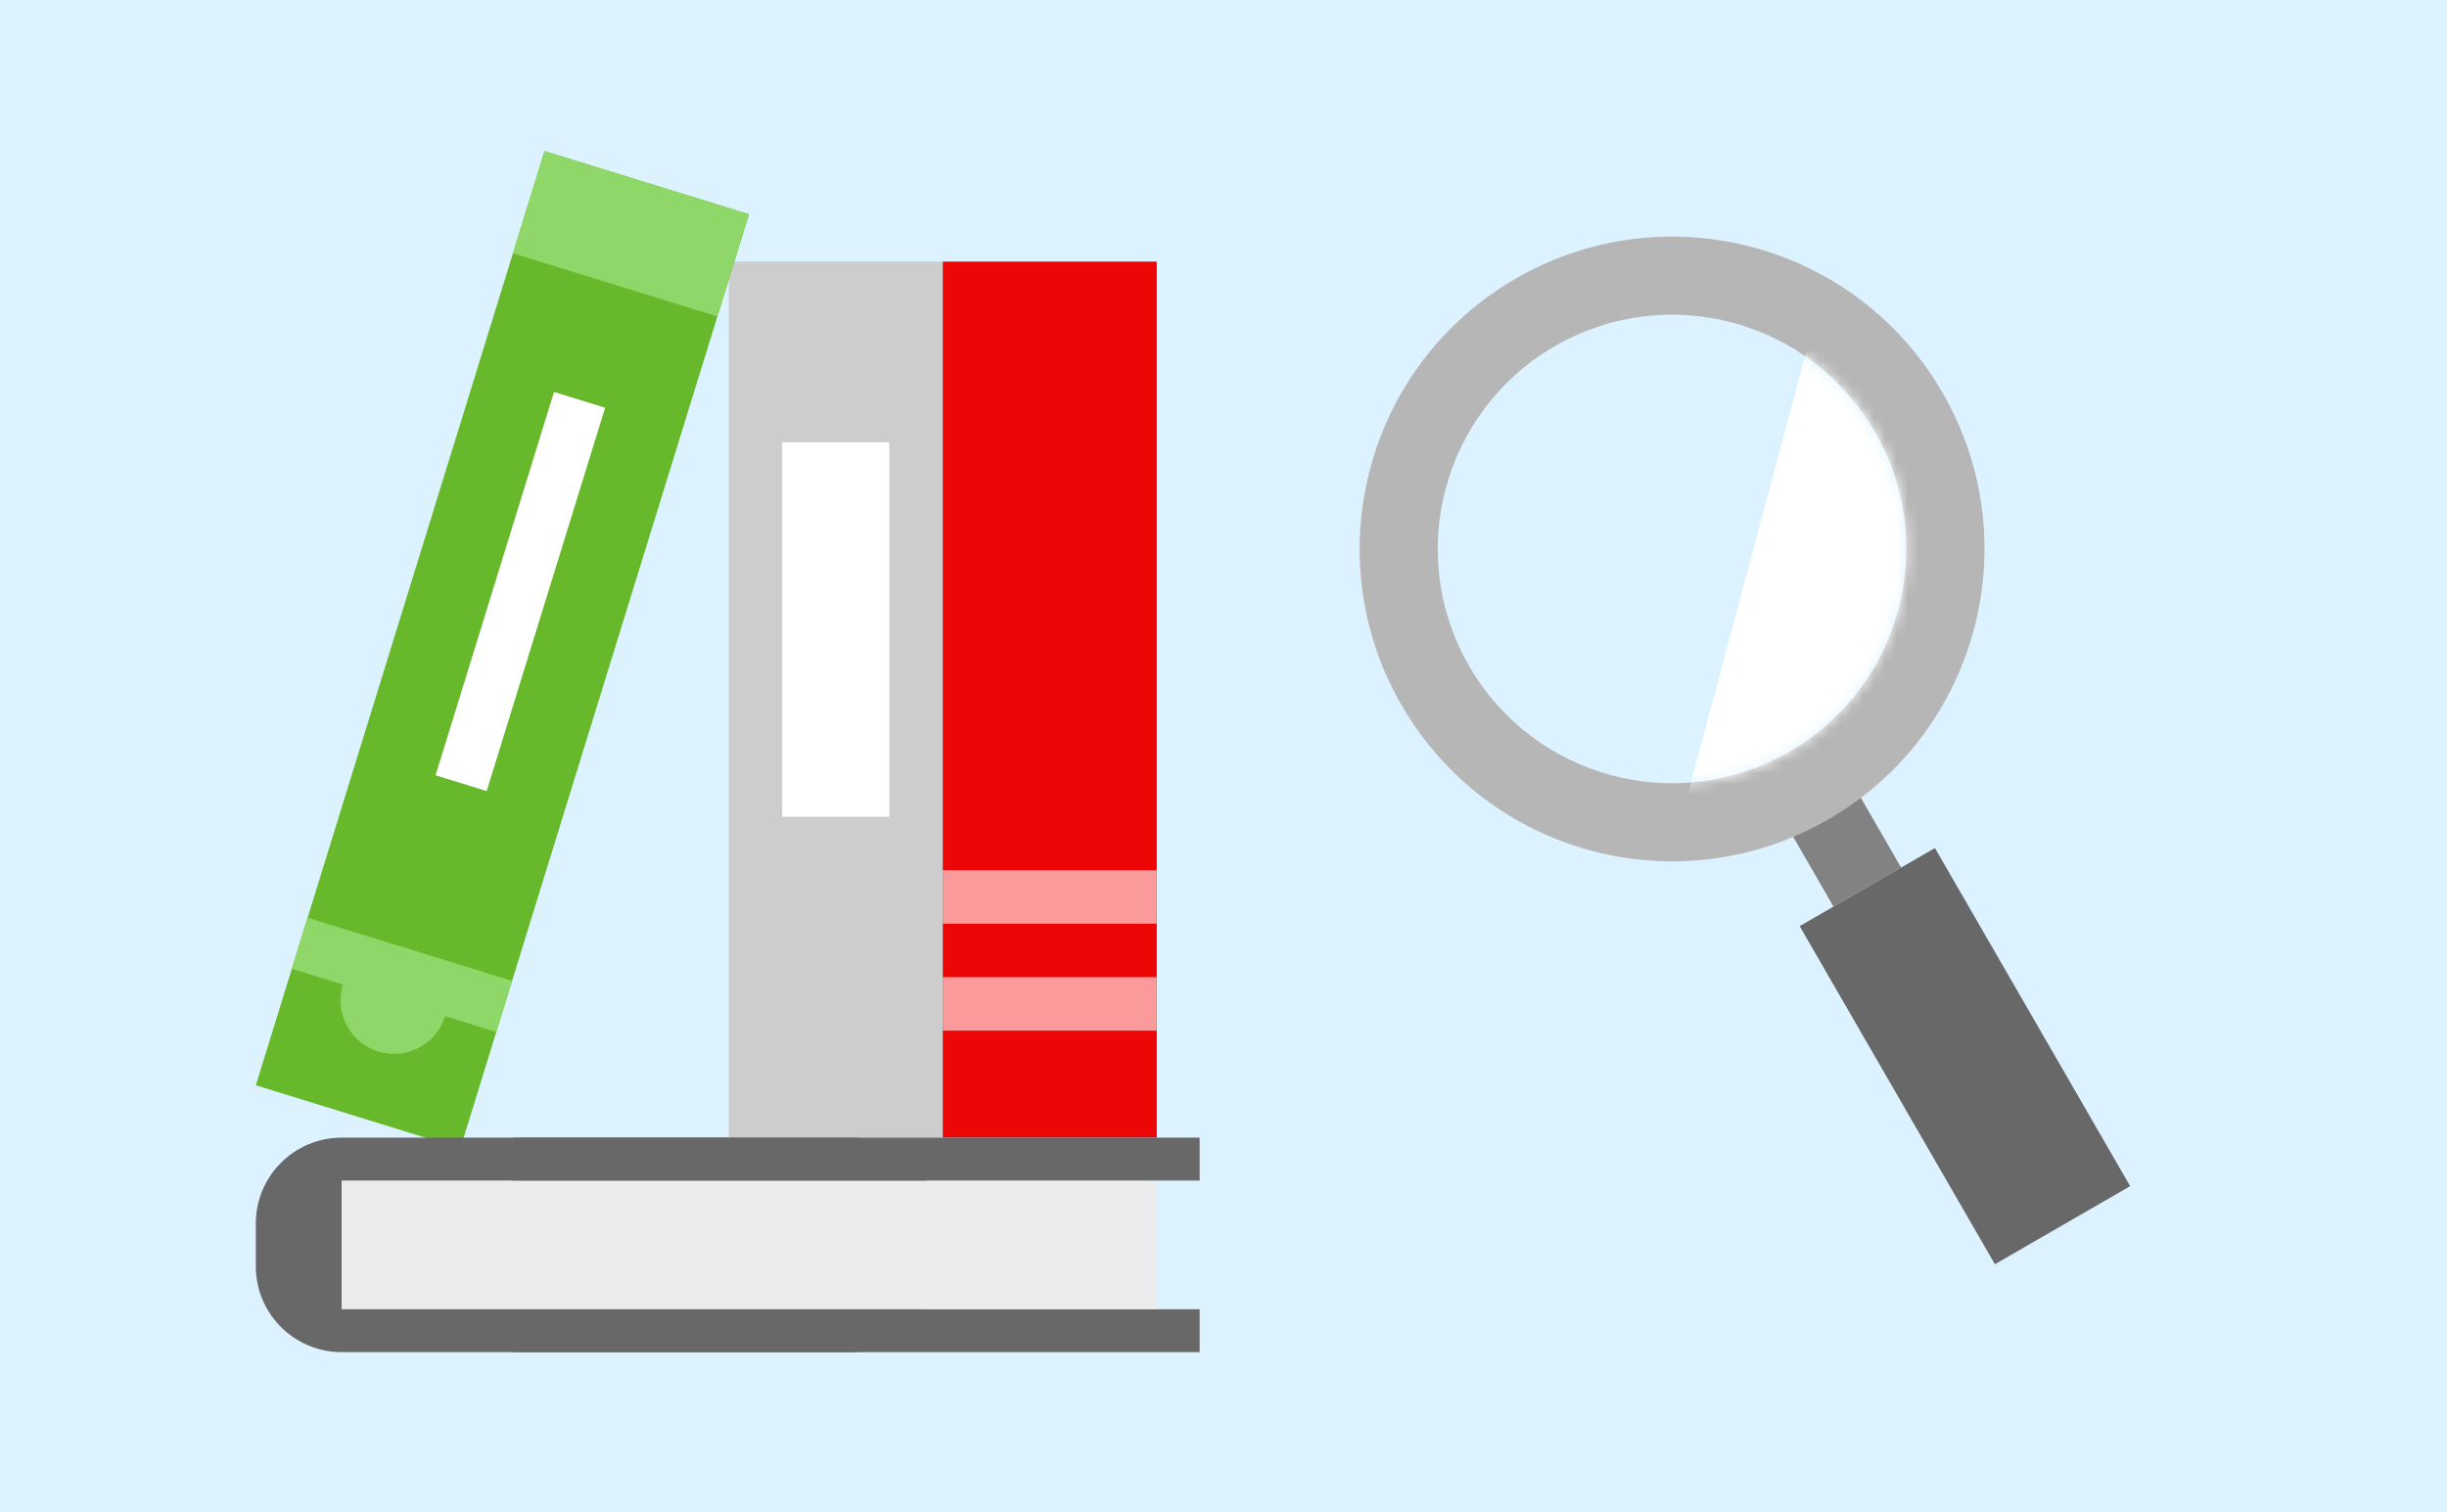
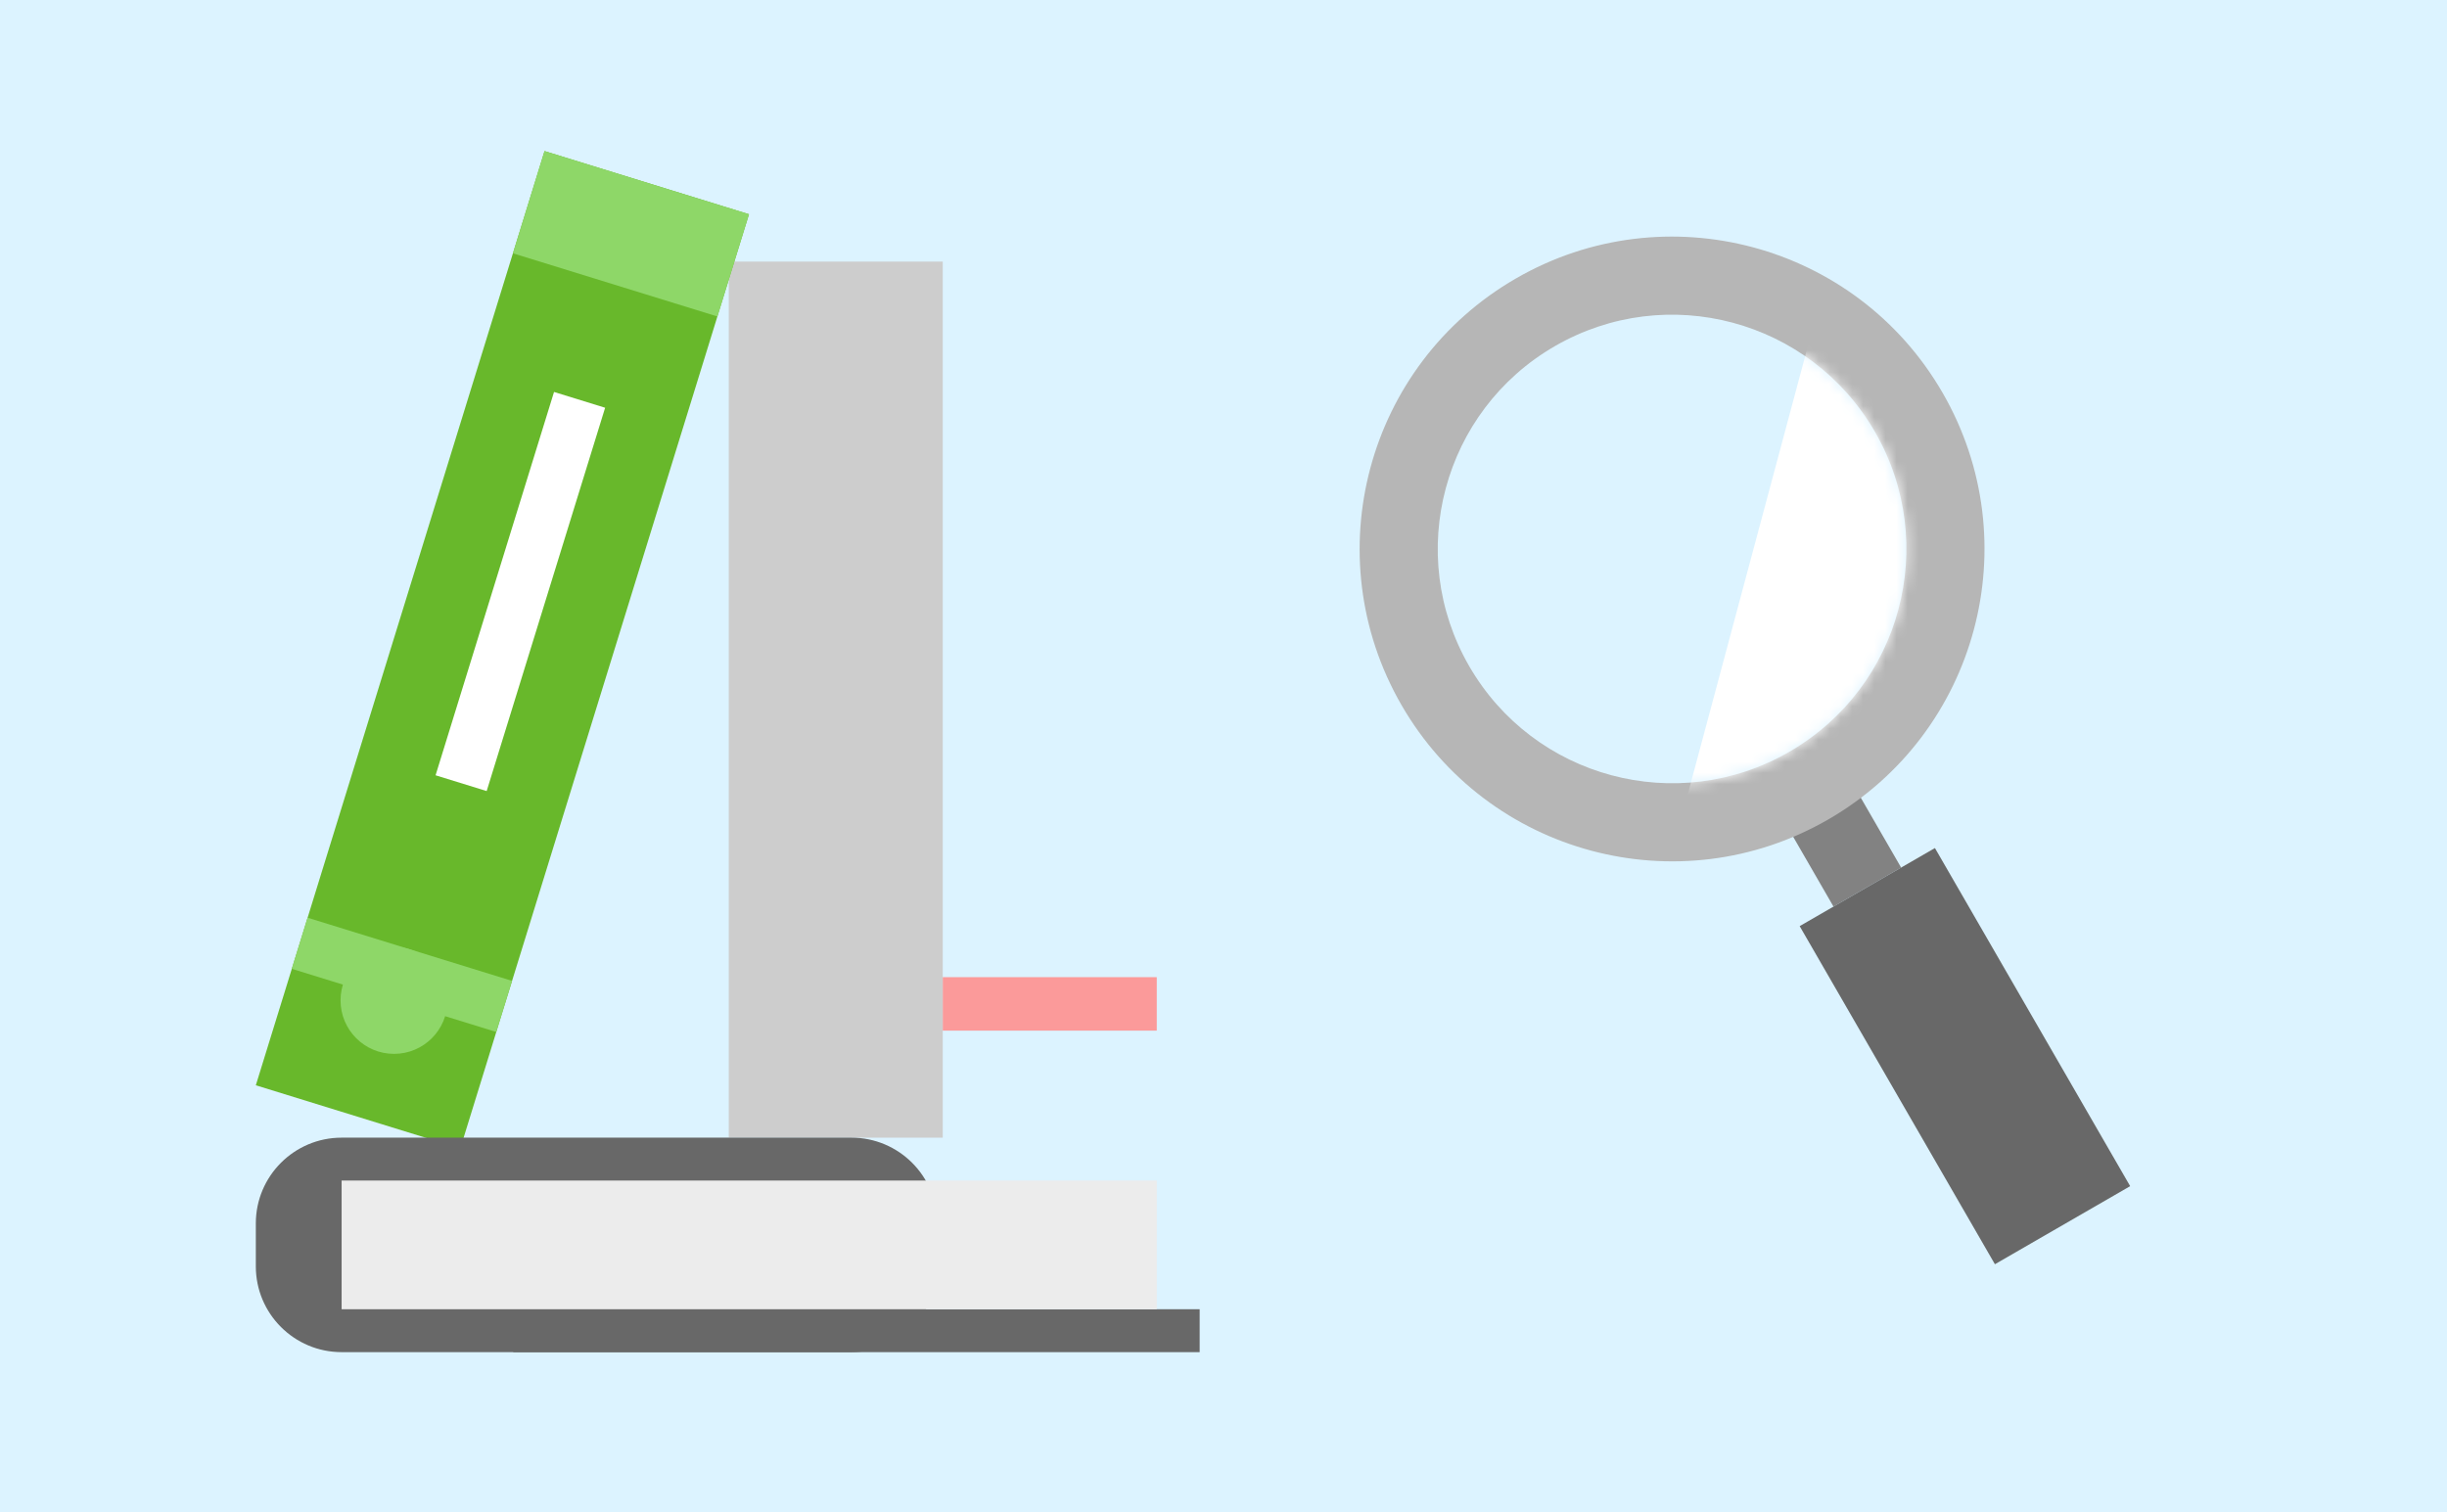
<svg xmlns="http://www.w3.org/2000/svg" width="220" height="136" viewBox="0 0 220 136" fill="none">
  <rect width="220" height="136" fill="#DCF3FF" />
  <g clip-path="url(#clip0_31_1896)">
    <path d="M84.76 23.523H65.519V102.299H84.76V23.523Z" fill="#CDCDCD" />
-     <path d="M79.951 39.768H70.328V73.441H79.951V39.768Z" fill="white" />
-     <path d="M104 23.523H84.76V102.299H104V23.523Z" fill="#EC0606" />
+     <path d="M79.951 39.768H70.328H79.951V39.768Z" fill="white" />
    <path d="M104 87.867H84.76V92.675H104V87.867Z" fill="#FB9A9A" />
-     <path d="M104 78.25H84.76V83.058H104V78.25Z" fill="#FB9A9A" />
    <path d="M48.956 13.584L23 97.589L41.383 103.269L67.339 19.264L48.956 13.584Z" fill="#68B82B" />
    <path d="M27.651 82.521L26.232 87.116L44.615 92.796L46.035 88.201L27.651 82.521Z" fill="#8ED768" />
    <path d="M35.426 94.765C38.082 94.765 40.235 92.612 40.235 89.956C40.235 87.3 38.082 85.148 35.426 85.148C32.77 85.148 30.617 87.3 30.617 89.956C30.617 92.612 32.77 94.765 35.426 94.765Z" fill="#8ED768" />
    <path d="M49.811 35.245L39.161 69.714L43.755 71.133L54.405 36.664L49.811 35.245Z" fill="white" />
    <path d="M48.957 13.584L46.117 22.778L64.5 28.458L67.341 19.264L48.957 13.584Z" fill="#8ED768" />
    <path d="M76.55 102.299H30.714C26.454 102.299 23 105.753 23 110.013V113.871C23 118.131 26.454 121.585 30.714 121.585H76.55C80.811 121.585 84.264 118.131 84.264 113.871V110.013C84.264 105.753 80.811 102.299 76.55 102.299Z" fill="#686868" />
    <path d="M107.857 117.728H46.143V121.585H107.857V117.728Z" fill="#686868" />
    <path d="M104 106.156H30.714V117.728H104V106.156Z" fill="#ECECEC" />
-     <path d="M107.857 102.299H46.143V106.156H107.857V102.299Z" fill="#686868" />
  </g>
  <rect x="159.576" y="72.401" width="7.021" height="10.532" transform="rotate(-30 159.576 72.401)" fill="#828282" />
  <rect x="161.801" y="83.278" width="14.042" height="35.106" transform="rotate(-30 161.801 83.278)" fill="#686868" />
  <circle cx="150.329" cy="49.364" r="28.085" transform="rotate(-30 150.329 49.364)" fill="#B6B6B6" />
  <circle cx="150.329" cy="49.364" r="21.064" transform="rotate(-30 150.329 49.364)" fill="#DCF3FF" />
  <mask id="mask0_31_1896" style="mask-type:alpha" maskUnits="userSpaceOnUse" x="129" y="28" width="43" height="43">
    <circle cx="150.329" cy="49.364" r="21.064" transform="rotate(-30 150.329 49.364)" fill="#DCF3FF" />
  </mask>
  <g mask="url(#mask0_31_1896)">
    <rect x="147.62" y="86.8" width="73.722" height="42.127" transform="rotate(-75 147.62 86.8)" fill="white" />
  </g>
  <defs>
    <clipPath id="clip0_31_1896">
      <rect width="84.857" height="108" fill="white" transform="translate(23 13.585)" />
    </clipPath>
  </defs>
</svg>